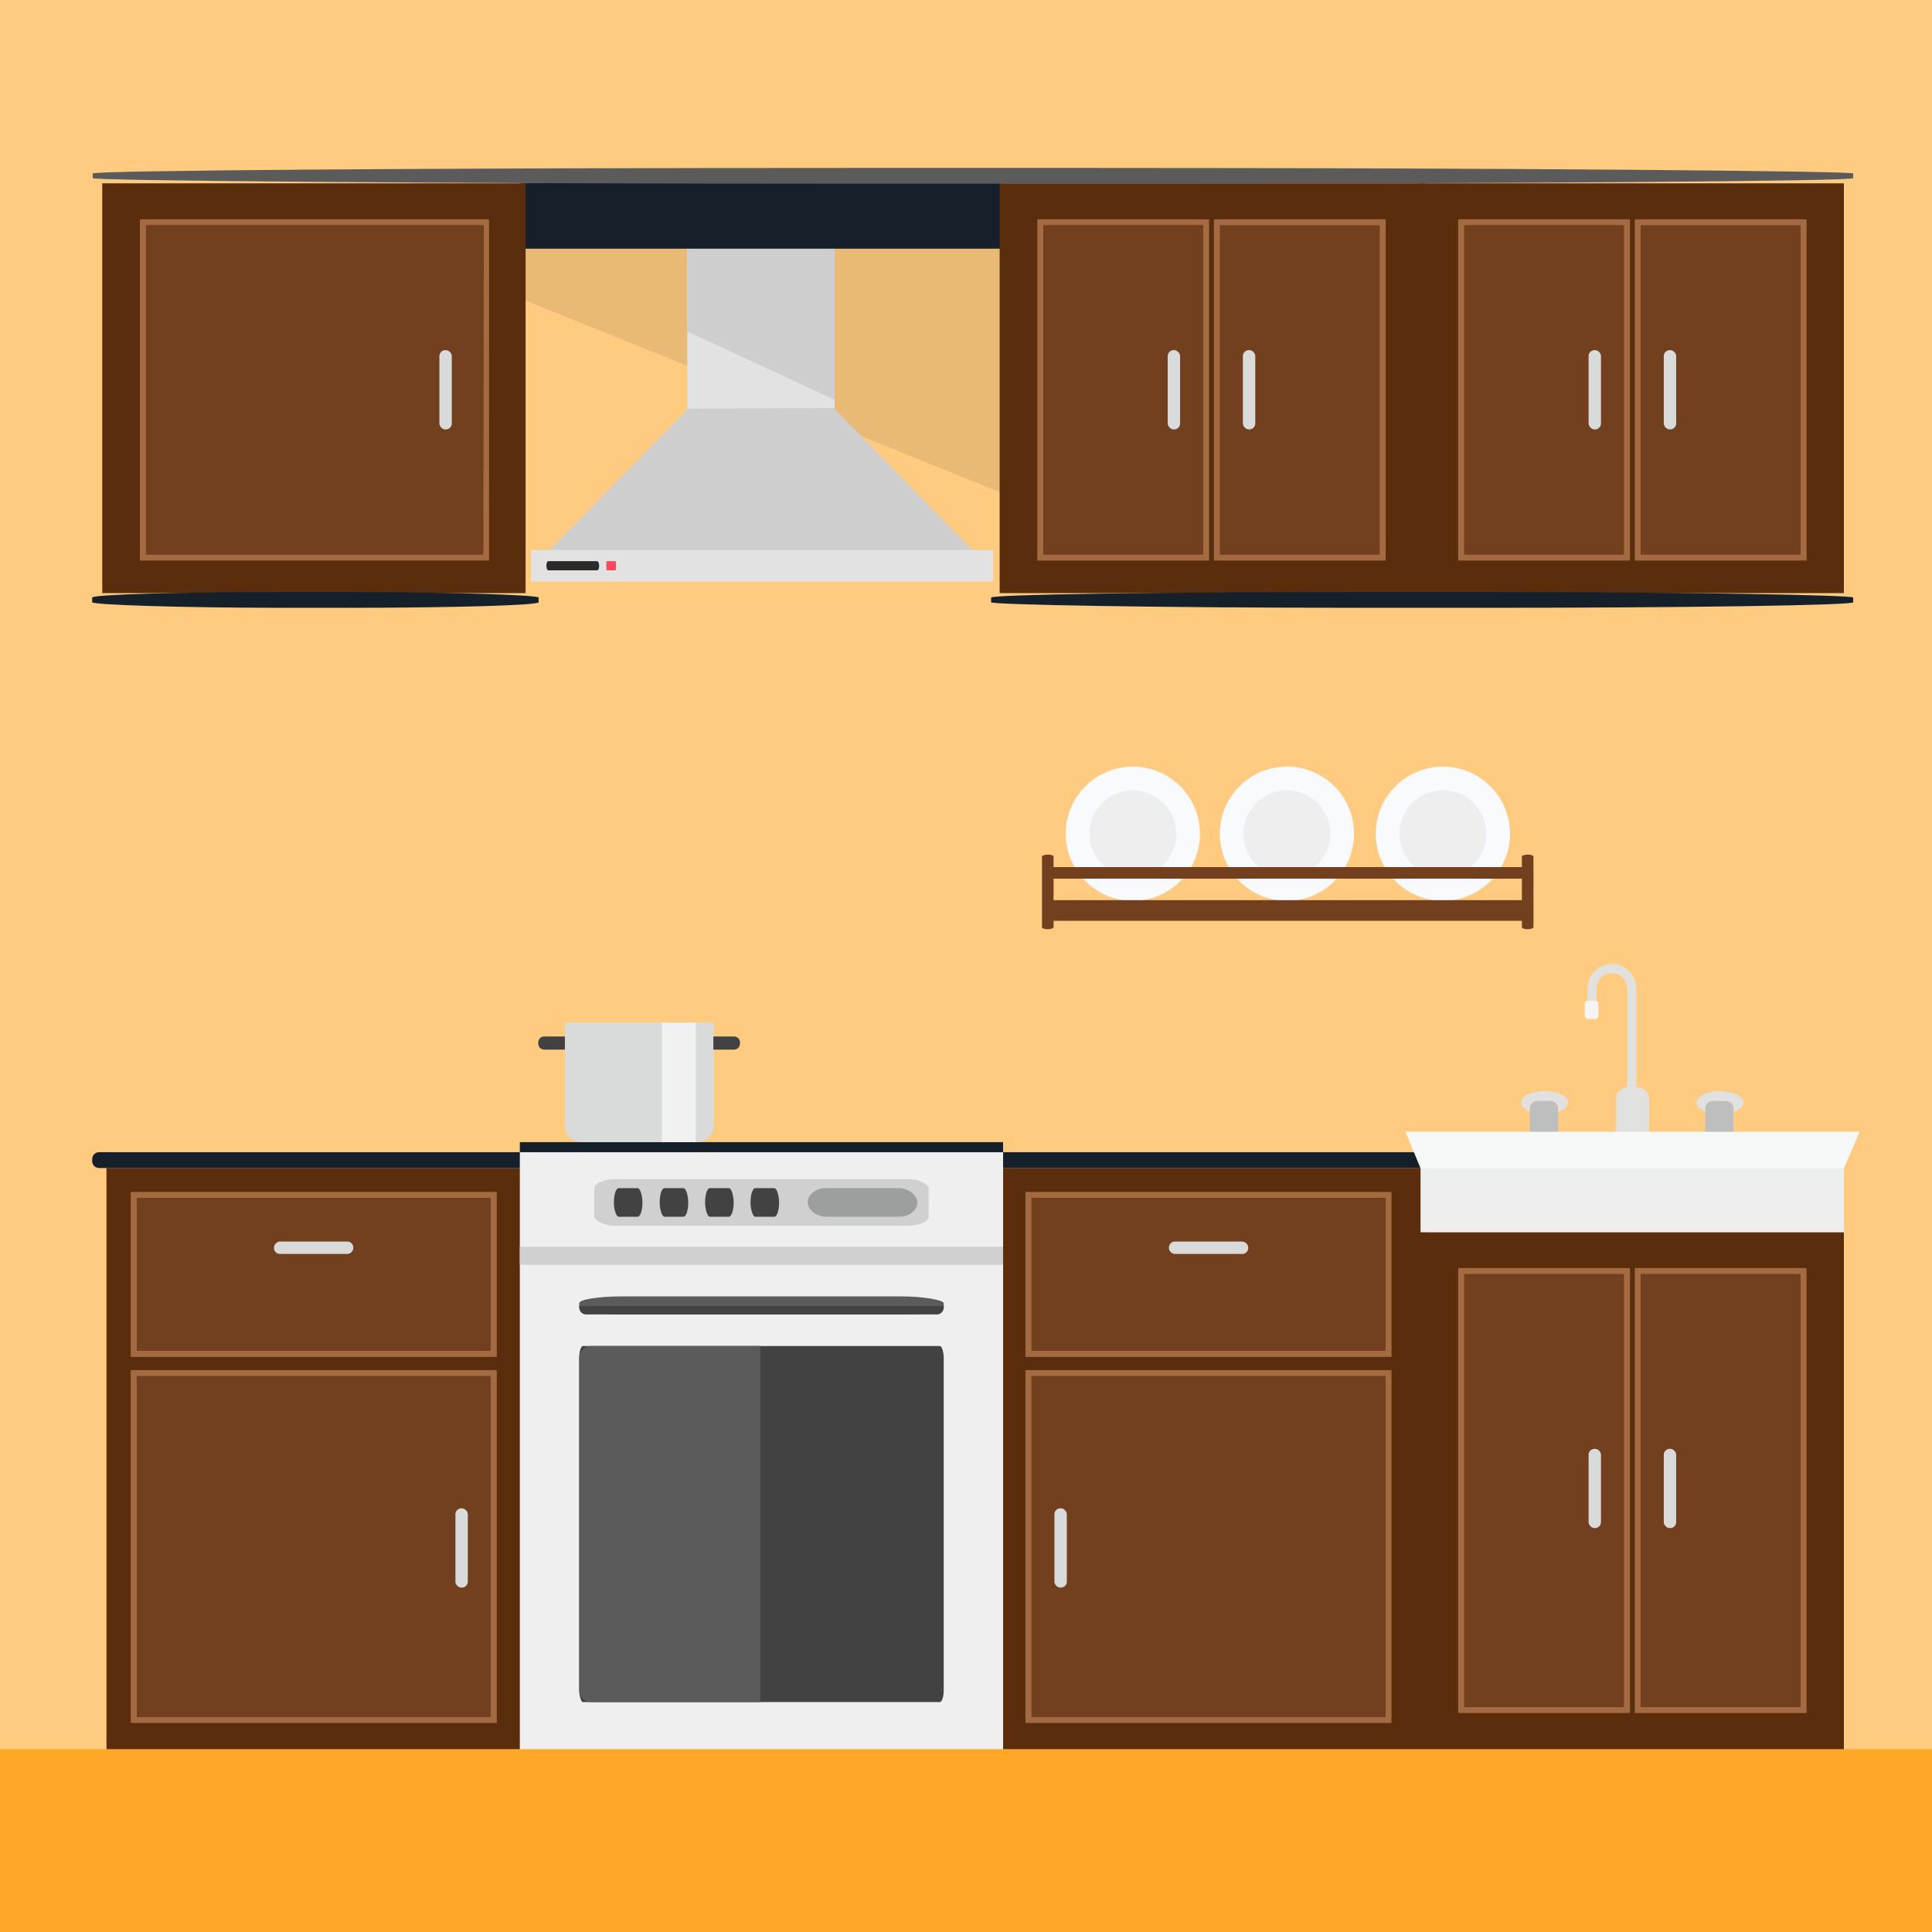
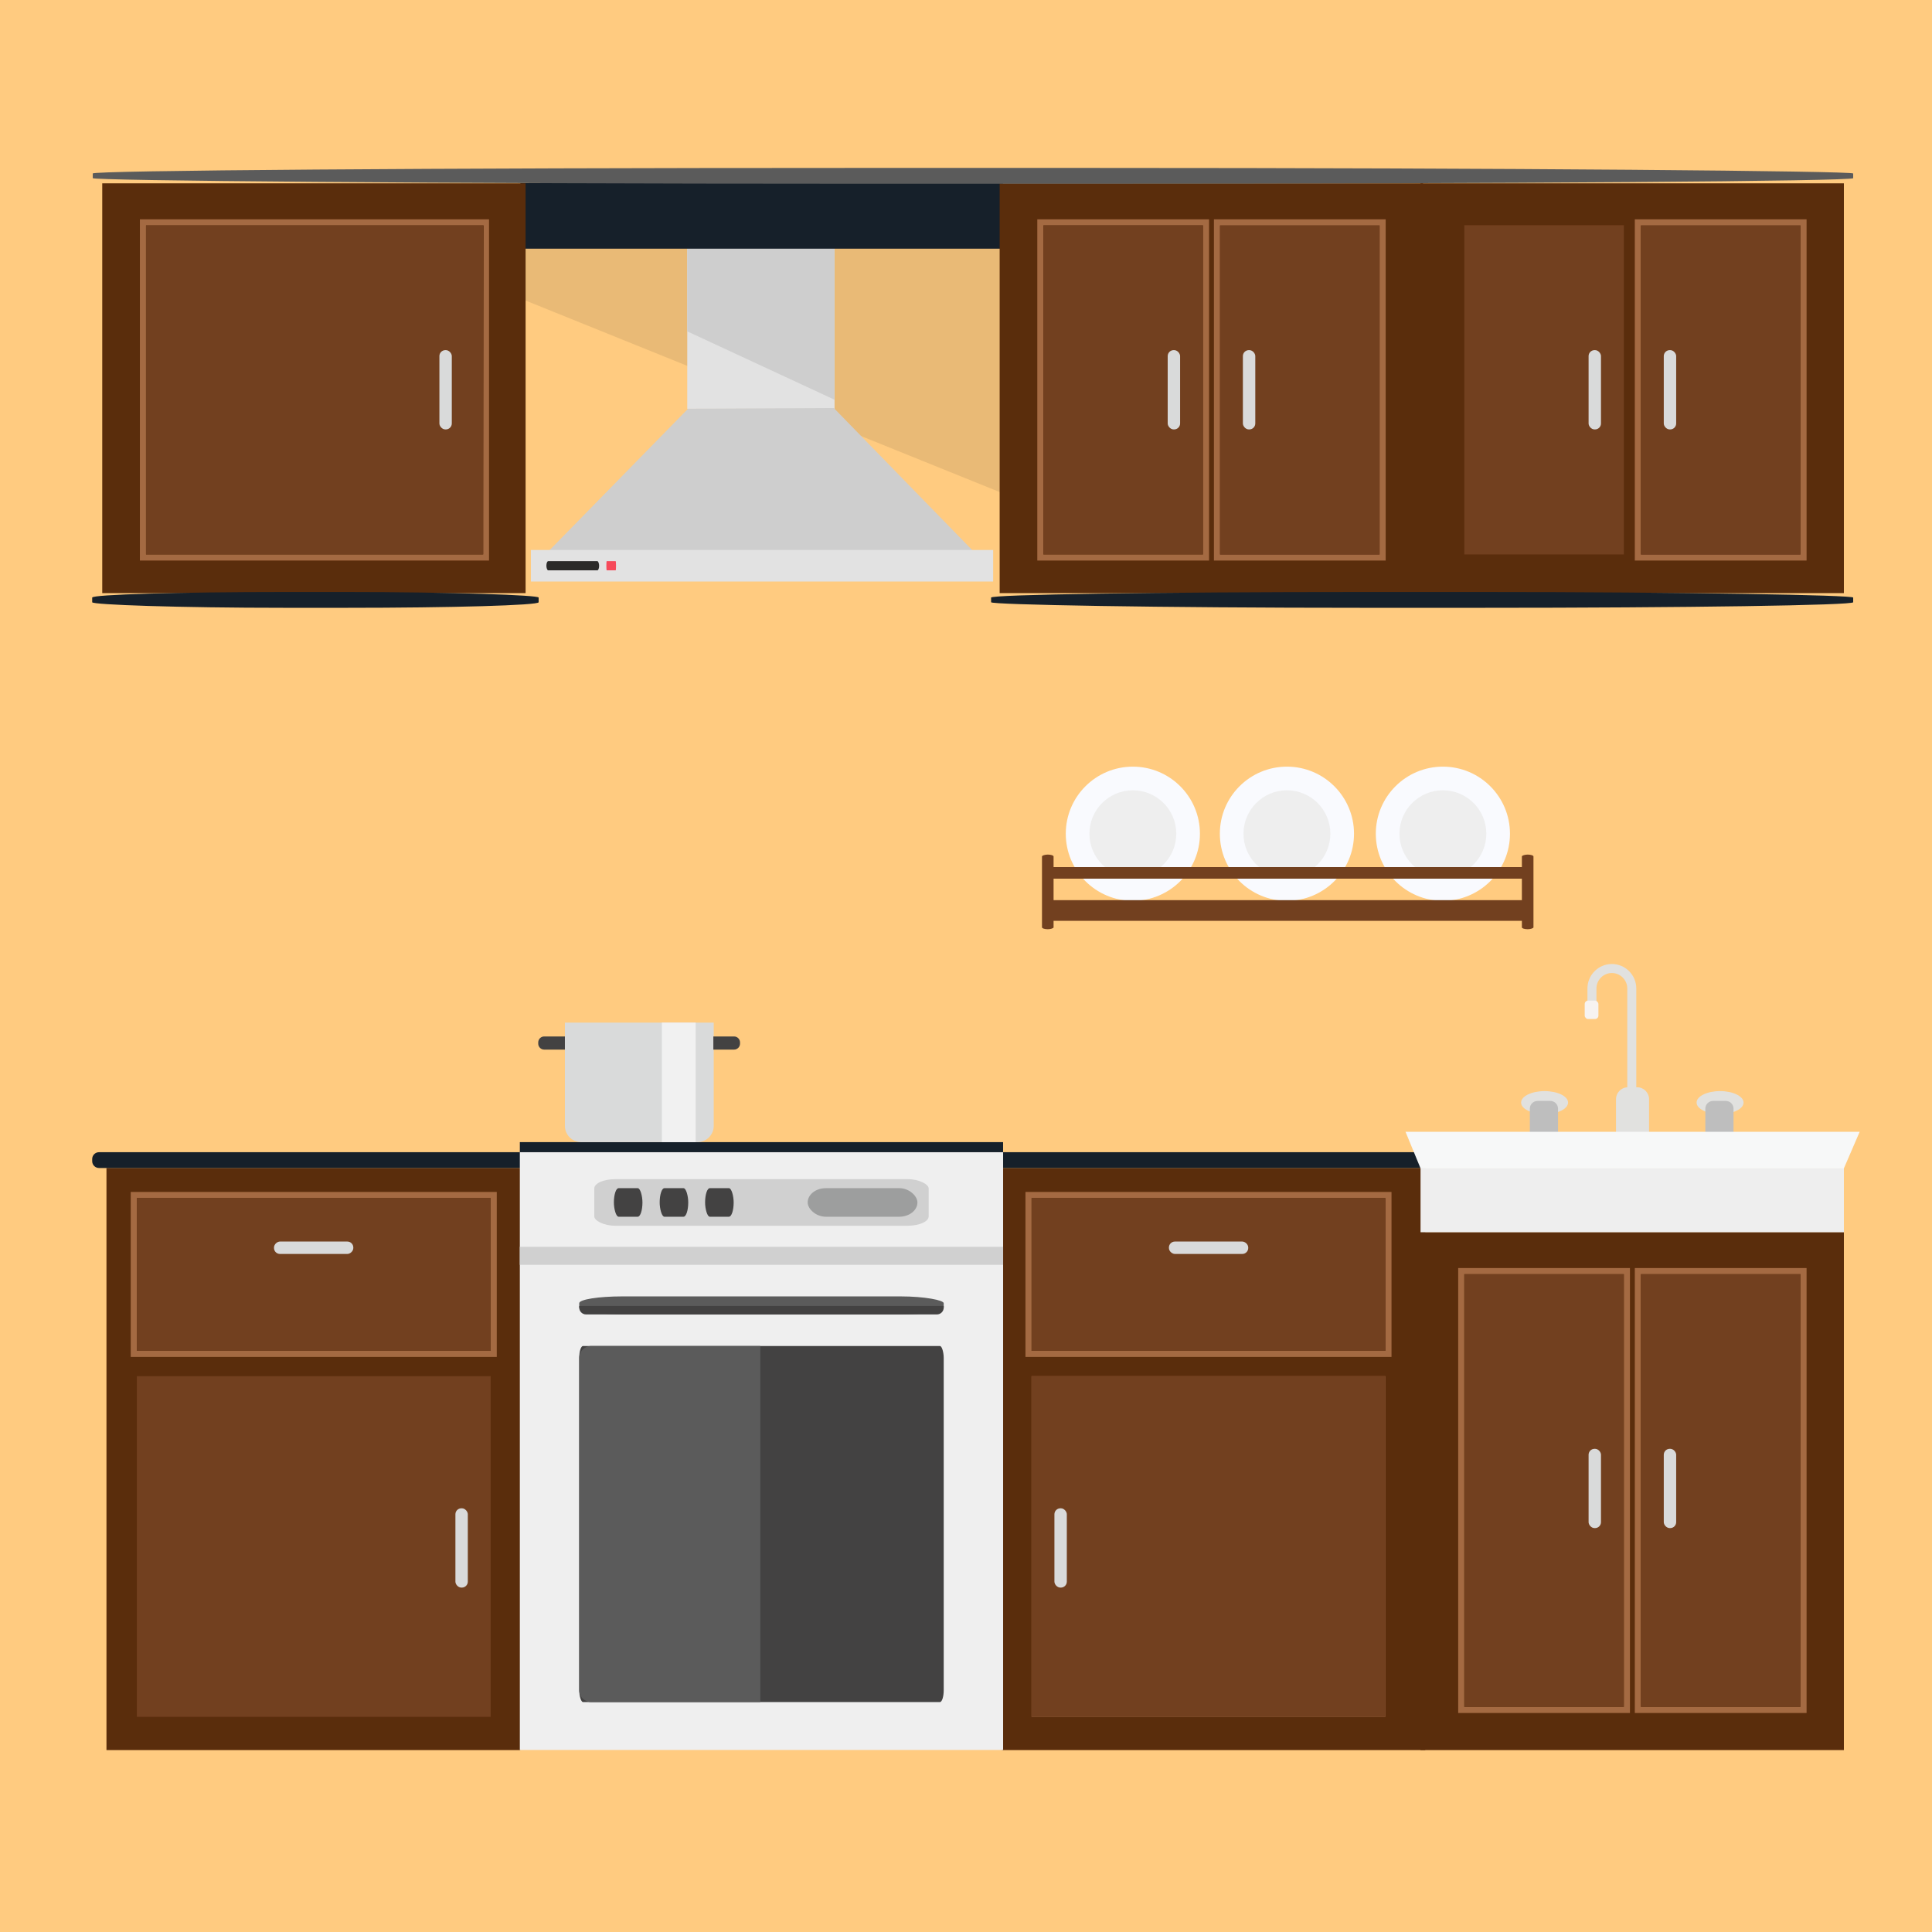
<svg xmlns="http://www.w3.org/2000/svg" xml:space="preserve" width="250mm" height="250mm" version="1.1" style="shape-rendering:geometricPrecision; text-rendering:geometricPrecision; image-rendering:optimizeQuality; fill-rule:evenodd; clip-rule:evenodd" viewBox="0 0 1532873 1532872">
  <defs>
    <style type="text/css">
   
    .fil12 {fill:#F1F1F1}
    .fil4 {fill:#D9DADA}
    .fil8 {fill:#9D9E9E}
    .fil21 {fill:#5B5B5B}
    .fil10 {fill:#5B5B5B}
    .fil11 {fill:#434242}
    .fil9 {fill:#434242}
    .fil24 {fill:#2B2A29}
    .fil16 {fill:#F7F8F8}
    .fil5 {fill:#16202A}
    .fil1 {fill:#5A2D0C}
    .fil3 {fill:#72401F}
    .fil2 {fill:#A46A42}
    .fil15 {fill:#BEBEBE}
    .fil20 {fill:#CECECE}
    .fil7 {fill:#D0D0D0}
    .fil13 {fill:#E1E1DF}
    .fil19 {fill:#E2E2E2}
    .fil18 {fill:#E9BA76}
    .fil14 {fill:#EEEEEE}
    .fil6 {fill:#EFEFEF}
    .fil25 {fill:#F64A5A}
    .fil17 {fill:#F7F3F0}
    .fil22 {fill:#F9FAFE}
    .fil23 {fill:#FFA827}
    .fil0 {fill:#FFCB80}
   
  </style>
  </defs>
  <g id="Слой_x0020_1">
    <rect class="fil0" width="1532873" height="1532873" />
    <rect class="fil1" x="1127080" y="977519" width="335885" height="411022" />
    <path class="fil2" d="M1156945 1006082l136282 0 0 353025 -136282 0 0 -353025zm4852 4852l126578 0 0 343320 -126578 0 0 -343320z" />
    <polygon class="fil3" points="1161797,1010934 1288375,1010934 1288375,1354254 1161797,1354254 " />
    <rect class="fil4" x="1260408" y="1149499" width="9839" height="62912" rx="4733" ry="4733" />
    <path class="fil2" d="M1433364 1006082l-136282 0 0 353025 136282 0 0 -353025zm-4852 4852l-126578 0 0 343320 126578 0 0 -343320z" />
    <polygon class="fil3" points="1428512,1010934 1301934,1010934 1301934,1354254 1428512,1354254 " />
    <rect class="fil1" x="794926" y="926702" width="335885" height="461840" />
    <rect class="fil4" x="1320062" y="1149499" width="9839" height="62912" rx="4733" ry="4733" />
-     <path class="fil2" d="M1104043 1087034l-290433 0 0 279975 290433 0 0 -279975zm-4853 4851l-280727 0 0 270272 280727 0 0 -270272z" />
+     <path class="fil2" d="M1104043 1087034zm-4853 4851l-280727 0 0 270272 280727 0 0 -270272z" />
    <polygon class="fil3" points="1099187,1091885 818463,1091885 818463,1362150 1099187,1362150 " />
    <rect class="fil4" x="836591" y="1196707" width="9839" height="62912" rx="4733" ry="4733" />
    <path class="fil2" d="M1104043 945705l-290433 0 0 130893 290433 0 0 -130893zm-4853 4851l-280727 0 0 121189 280727 0 0 -121189z" />
    <polygon class="fil3" points="1099187,950556 818463,950556 818463,1071764 1099187,1071764 " />
    <rect class="fil4" transform="matrix(-2.92058E-014 -1.103 -1.103 2.92058E-014 990363 994901)" width="8923" height="57050" rx="4292" ry="4292" />
    <rect class="fil1" x="84473" y="926702" width="328362" height="461840" />
-     <path class="fil2" d="M103718 1087034l290432 0 0 279975 -290432 0 0 -279975zm4852 4851l280728 0 0 270272 -280728 0 0 -270272z" />
    <polygon class="fil3" points="108573,1091885 389298,1091885 389298,1362150 108573,1362150 " />
    <rect class="fil4" x="361330" y="1196707" width="9839" height="62912" rx="4733" ry="4733" />
    <path class="fil2" d="M103718 945705l290432 0 0 130893 -290432 0 0 -130893zm4852 4851l280728 0 0 121189 -280728 0 0 -121189z" />
    <polygon class="fil3" points="108573,950556 389298,950556 389298,1071764 108573,1071764 " />
    <rect class="fil4" transform="matrix(2.92058E-014 -1.103 1.103 2.92058E-014 217397 994901)" width="8923" height="57050" rx="4292" ry="4292" />
    <path class="fil5" d="M412834 926702l-334284 0c-2975,0 -5409,-2434 -5409,-5409l0 -1720c0,-2975 2434,-5408 5409,-5408l334284 0 0 12537z" />
    <rect class="fil5" x="795293" y="914164" width="335508" height="12537" />
    <rect class="fil6" x="412444" y="913788" width="383433" height="474675" />
    <rect class="fil7" x="412444" y="989221" width="383433" height="14311" />
    <rect class="fil7" x="471486" y="935552" width="265350" height="36971" rx="16671" ry="7438" />
    <rect class="fil8" x="640825" y="942705" width="87066" height="22664" rx="14394" ry="11997" />
-     <rect class="fil9" x="595468" y="942705" width="22662" height="22664" rx="3746" ry="11997" />
    <rect class="fil9" x="559433" y="942705" width="22662" height="22664" rx="3746" ry="11997" />
    <rect class="fil9" x="523398" y="942705" width="22662" height="22664" rx="3746" ry="11997" />
    <rect class="fil9" x="487066" y="942705" width="22662" height="22664" rx="3746" ry="11997" />
    <rect class="fil10" x="459564" y="1028579" width="289192" height="14311" rx="34137" ry="5409" />
    <rect class="fil11" x="459564" y="1067936" width="289192" height="282506" rx="3026" ry="9466" />
    <path class="fil10" d="M469031 1067936l134221 0 0 282506 -134221 0c-5206,0 -9467,-4260 -9467,-9466l0 -263574c0,-5205 4261,-9466 9467,-9466z" />
    <path class="fil9" d="M748757 1036177l0 1304c0,2975 -2434,5410 -5409,5410l-278374 0c-2975,0 -5410,-2435 -5410,-5410l0 -1304 289193 0z" />
    <rect class="fil5" x="412451" y="906178" width="383413" height="8002" />
    <g id="_1642231920">
      <path class="fil4" d="M448202 811361l118072 0 0 81969c0,7066 -5780,12847 -12846,12847l-92379 0c-7066,0 -12847,-5781 -12847,-12847l0 -81969z" />
      <polygon class="fil12" points="525128,811361 551962,811361 551962,906177 525128,906177 " />
      <path class="fil11" d="M565976 822335l16437 0c2603,0 4733,2129 4733,4733l0 969c0,2604 -2130,4733 -4733,4733l-16437 0 0 -10435z" />
      <path class="fil11" d="M448200 822335l-16436 0c-2603,0 -4733,2129 -4733,4733l0 969c0,2604 2130,4733 4733,4733l16436 0 0 -10435z" />
    </g>
    <ellipse class="fil13" cx="1225489" cy="874792" rx="18635" ry="9094" />
    <rect class="fil14" x="1127080" y="926600" width="335885" height="51072" />
    <path class="fil15" d="M1219876 873508l10192 0c3348,0 6085,2738 6085,6086l0 19498 -22362 0 0 -19498c0,-3348 2738,-6086 6085,-6086z" />
    <ellipse class="fil13" cx="1364731" cy="874792" rx="18635" ry="9094" />
    <path class="fil15" d="M1359118 873508l10192 0c3348,0 6086,2738 6086,6086l0 19498 -22362 0 0 -19498c0,-3348 2737,-6086 6084,-6086z" />
    <path class="fil13" d="M1298251 862641l0 -78418c0,-10659 -8721,-19380 -19380,-19380l-1 0c-10660,0 -19380,8721 -19380,19380l0 11853 7155 -373 0 -11480c0,-6710 5515,-12224 12225,-12224 6709,0 12224,5513 12224,12224l0 78433c-4964,275 -8942,4421 -8942,9451l0 28998 26239 0 0 -28998c0,-5206 -4260,-9466 -9467,-9466l-673 0z" />
    <polygon class="fil16" points="1115154,897975 1475489,897975 1462965,926983 1127080,926983 " />
    <rect class="fil17" x="1257324" y="793909" width="10883" height="14610" rx="2705" ry="2705" />
    <rect class="fil1" x="1127080" y="145452" width="335885" height="325128" />
    <polygon class="fil18" points="409910,181207 411102,236069 805275,395289 808257,180014 " />
    <rect class="fil19" x="545276" y="194923" width="116880" height="129403" />
    <polygon class="fil20" points="545276,194923 662156,194923 662156,317170 545276,262904 " />
-     <path class="fil2" d="M1156945 174015l136282 0 0 270731 -136282 0 0 -270731zm4852 4852l126578 0 0 261027 -126578 0 0 -261027z" />
    <polygon class="fil3" points="1161797,178677 1288375,178677 1288375,439894 1161797,439894 " />
    <rect class="fil5" x="412898" y="145307" width="382842" height="52001" />
    <rect class="fil4" x="1260408" y="277797" width="9839" height="62912" rx="4733" ry="4733" />
    <path class="fil2" d="M1433364 174015l-136282 0 0 270731 136282 0 0 -270731zm-4852 4852l-126578 0 0 261027 126578 0 0 -261027z" />
    <polygon class="fil3" points="1428512,178867 1301934,178867 1301934,440017 1428512,440017 " />
    <rect class="fil4" x="1320062" y="277797" width="9839" height="62912" rx="4733" ry="4733" />
    <rect class="fil1" x="793137" y="145452" width="335885" height="325128" />
    <path class="fil2" d="M823003 174015l136282 0 0 270731 -136282 0 0 -270731zm4852 4852l126578 0 0 261027 -126578 0 0 -261027z" />
    <polygon class="fil3" points="827855,178677 954433,178677 954433,439894 827855,439894 " />
    <rect class="fil4" x="926465" y="277797" width="9839" height="62912" rx="4733" ry="4733" />
    <path class="fil2" d="M1099421 174015l-136282 0 0 270731 136282 0 0 -270731zm-4852 4852l-126578 0 0 261027 126578 0 0 -261027z" />
    <polygon class="fil3" points="1094569,178867 967991,178867 967991,440017 1094569,440017 " />
    <rect class="fil4" x="986120" y="277797" width="9839" height="62912" rx="4733" ry="4733" />
    <rect class="fil1" x="81124" y="145452" width="335885" height="325128" />
    <path class="fil2" d="M110990 174015l277015 0 0 270731 -277015 0 0 -270731zm4852 4852l267907 0 -596 261027 -267311 0 0 -261027z" />
    <polygon class="fil3" points="115842,178677 383548,178677 383548,439894 115842,439894 " />
    <rect class="fil4" x="348625" y="277797" width="9839" height="62912" rx="4733" ry="4733" />
    <rect class="fil5" x="73141" y="469709" width="354224" height="12537" rx="152831" ry="4420" />
    <rect class="fil5" x="786347" y="469709" width="683990" height="12537" rx="295109" ry="4420" />
    <rect class="fil21" x="73588" y="133232" width="1396749" height="12537" rx="602630" ry="4420" />
    <polygon class="fil20" points="661560,323729 545873,324326 433762,438821 773670,438821 " />
    <rect class="fil19" x="421240" y="436355" width="366741" height="25046" />
    <g id="_1642434368">
      <circle class="fil22" cx="898820" cy="661487" r="53222" />
      <circle class="fil14" cx="898820" cy="661487" r="34459" />
      <circle class="fil22" cx="1021066" cy="661487" r="53222" />
      <circle class="fil14" cx="1021066" cy="661487" r="34459" />
      <circle class="fil22" cx="1144805" cy="661487" r="53222" />
      <circle class="fil14" cx="1144805" cy="661487" r="34459" />
      <rect class="fil3" x="831168" y="714193" width="379563" height="16399" />
      <rect class="fil3" x="831168" y="687954" width="379563" height="9184" />
      <rect class="fil3" transform="matrix(2.92058E-014 -0.172 0.618 2.55049E-015 826727 737240)" width="344197" height="14871" rx="8758" ry="8758" />
      <rect class="fil3" transform="matrix(2.92058E-014 -0.172 0.618 2.55049E-015 1.20748E+006 737240)" width="344197" height="14871" rx="8758" ry="8758" />
    </g>
-     <rect class="fil23" y="1387786" width="1532873" height="145086" />
    <rect class="fil24" x="433504" y="445236" width="41852" height="7285" rx="1443" ry="3679" />
    <rect class="fil25" x="481091" y="445236" width="7672" height="7285" rx="265" ry="3679" />
  </g>
</svg>